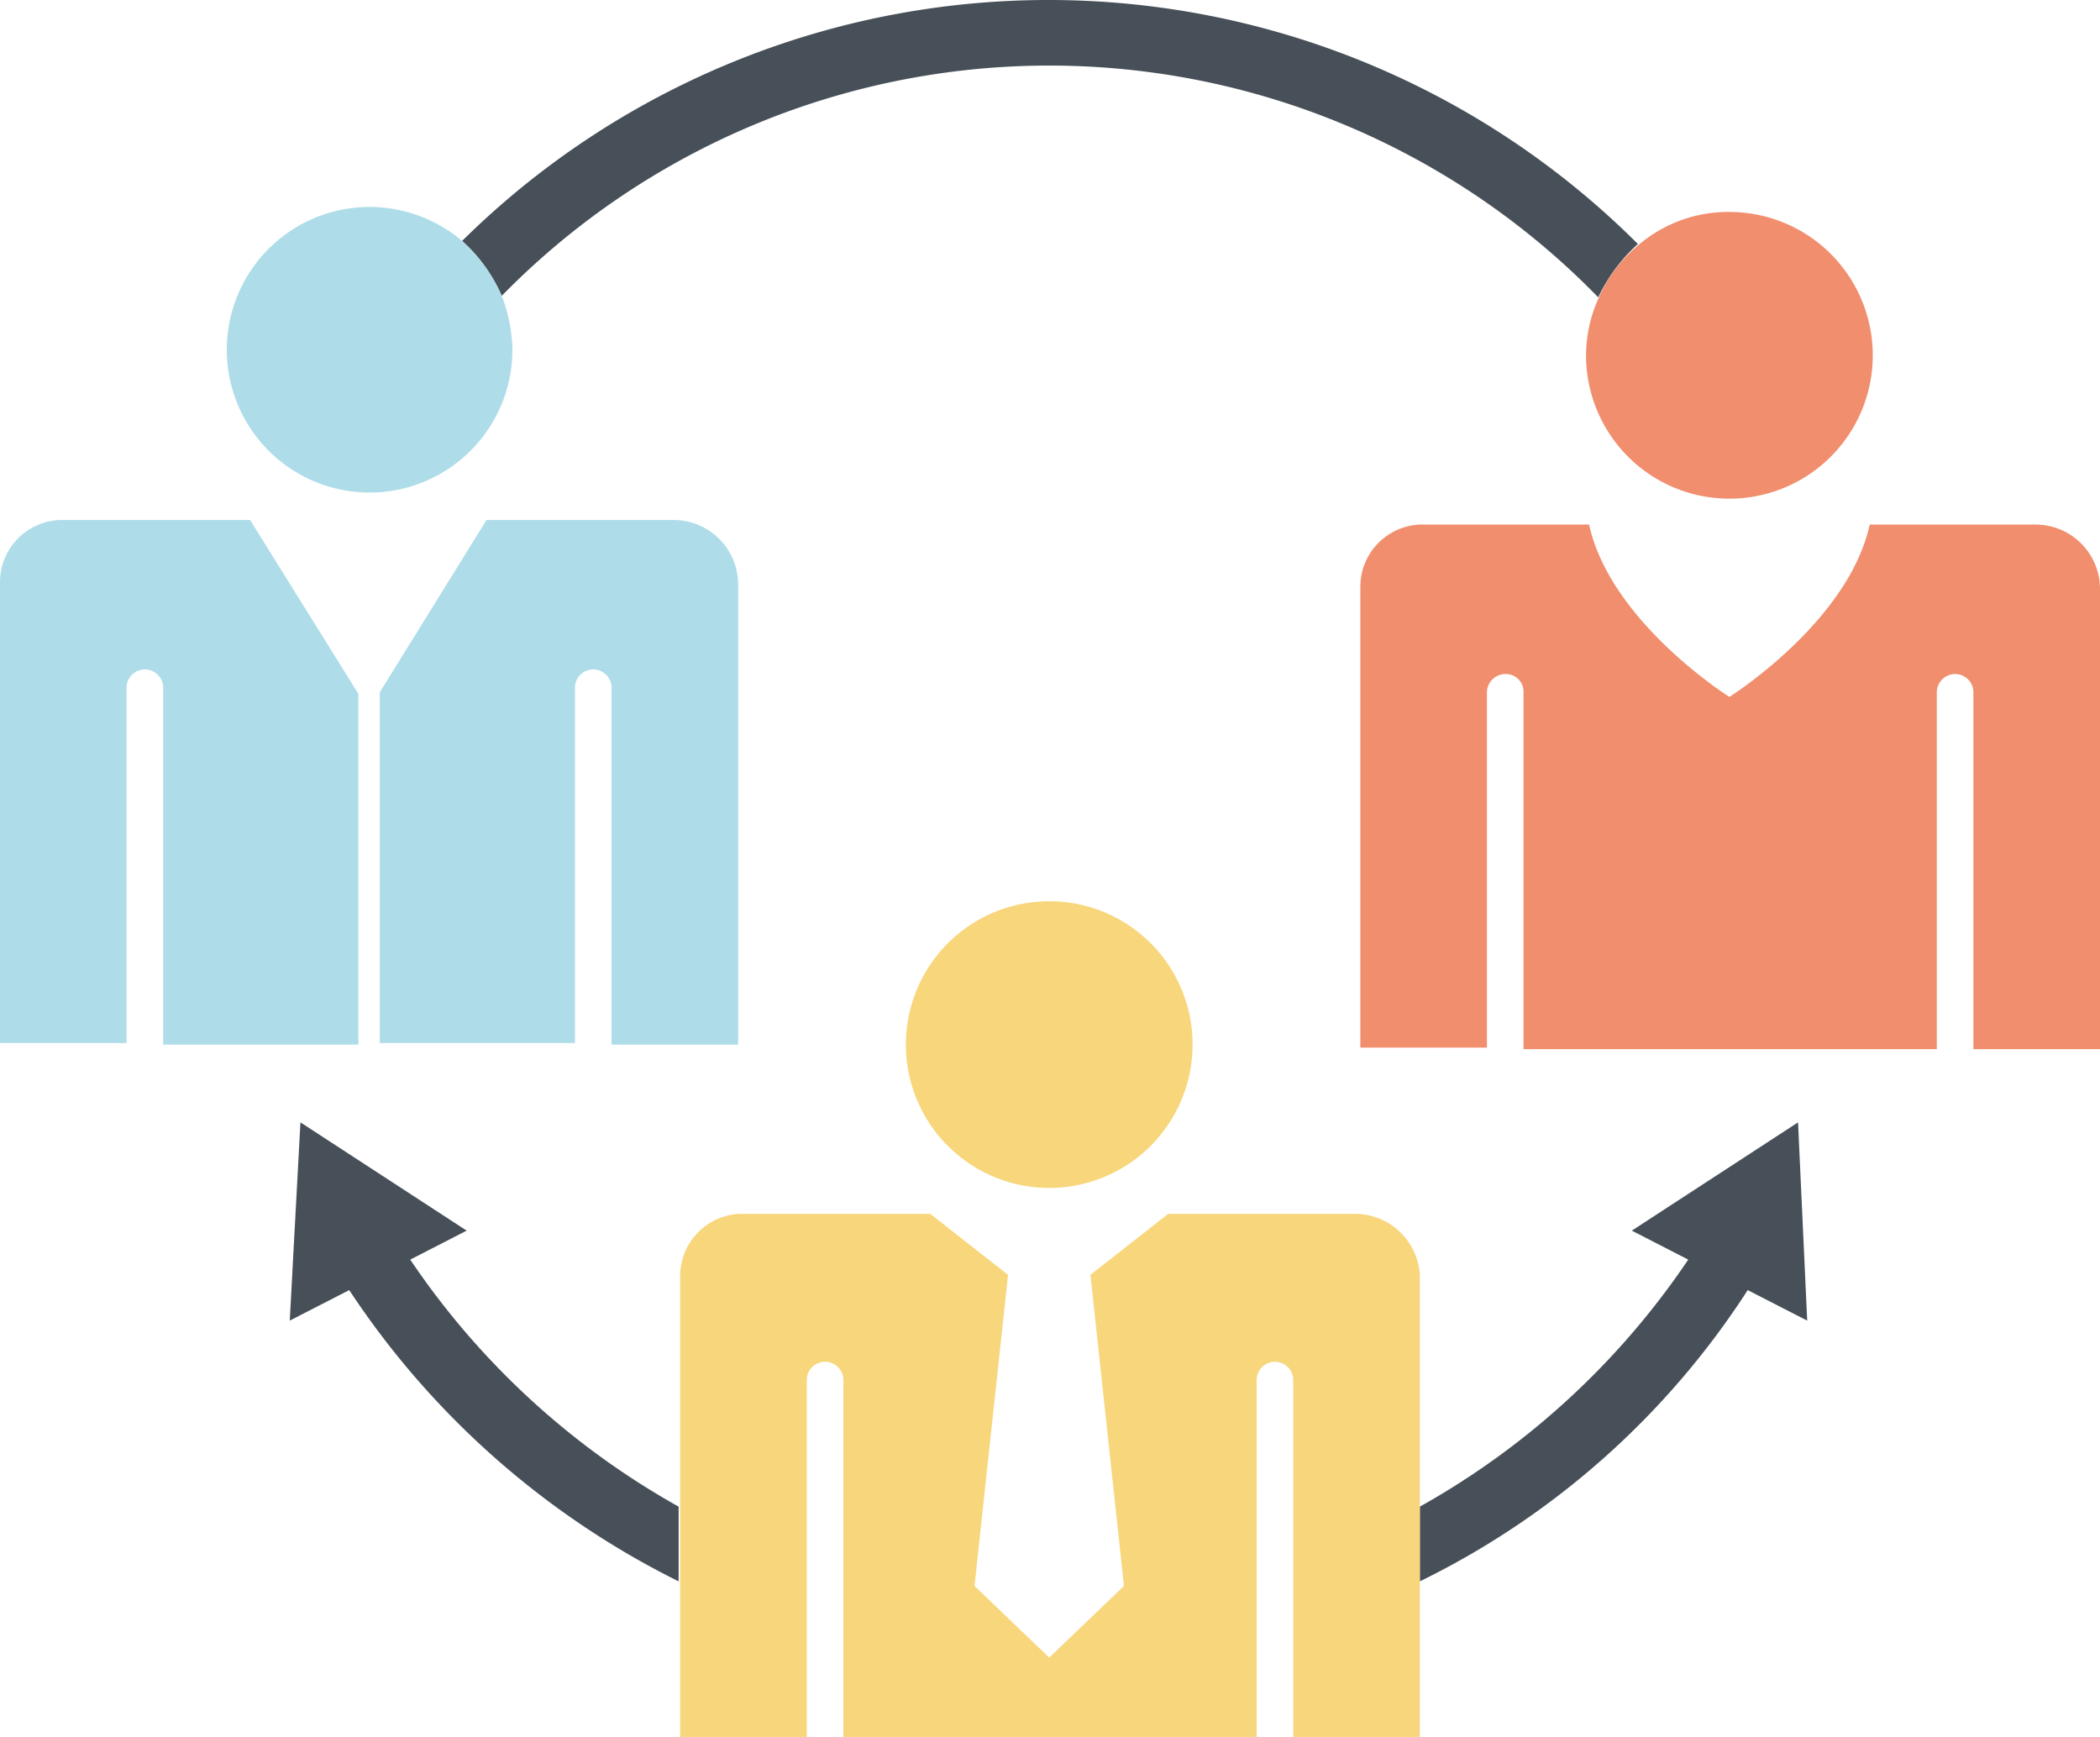
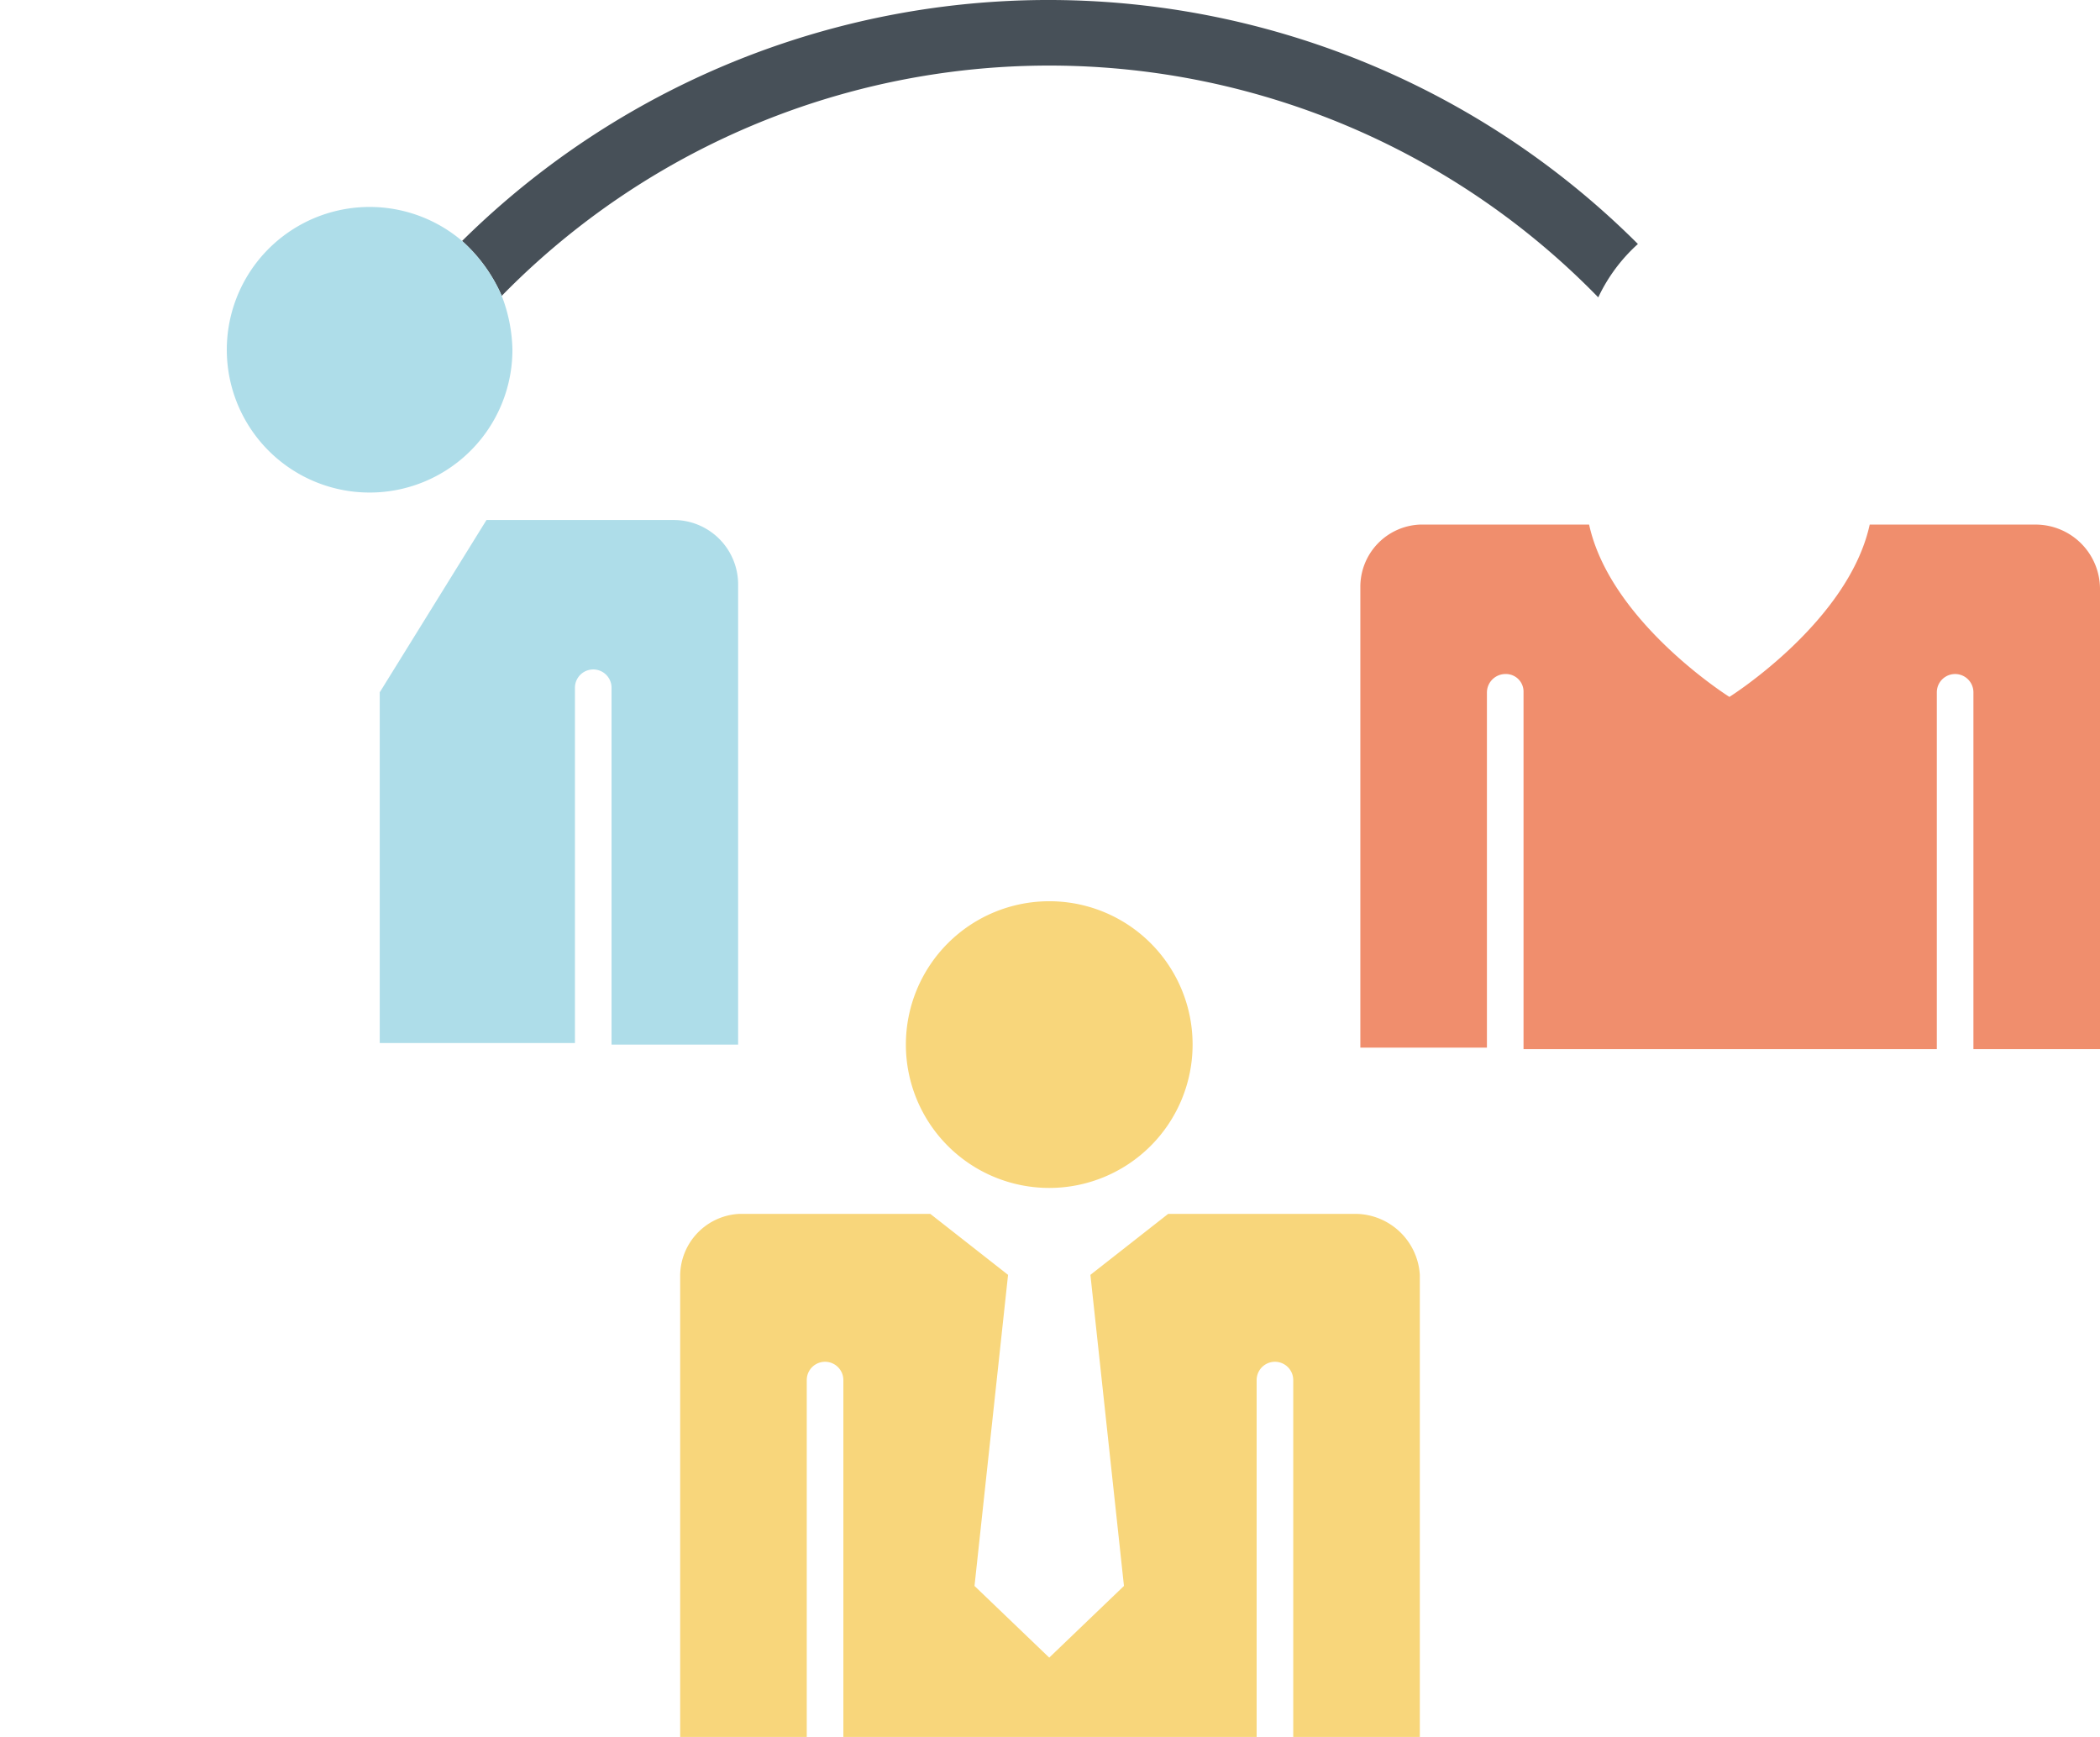
<svg xmlns="http://www.w3.org/2000/svg" width="137.7" height="113.9" viewBox="0 0 137.7 113.9">
  <defs>
    <style>
            .cls-1{fill:#475058}.cls-2{fill:#f08e6d}.cls-3{fill:#aedde9}.cls-4{fill:#f8d67b}
        </style>
  </defs>
  <g id="people_more" transform="translate(-6.2 -18.5)">
    <path id="Path_2554" d="M113.6 34.5a54.683 54.683 0 0 0-77.1-.2 10.4 10.4 0 0 1 2.6 3.6 50.229 50.229 0 0 1 71.9.1 11.028 11.028 0 0 1 2.6-3.5z" class="cls-1" data-name="Path 2554" />
    <g id="Group_2118" data-name="Group 2118">
      <path id="Path_2555" d="M139.7 52.9h-10.9c-1.4 6.4-9.2 11.3-9.2 11.3s-7.8-4.9-9.2-11.3H99.3a4.08 4.08 0 0 0-3.9 4.1v30.2h8.3V63.9a1.216 1.216 0 0 1 1.2-1.2 1.155 1.155 0 0 1 1.2 1.2v23.4h27.1V63.9a1.2 1.2 0 1 1 2.4 0v23.4h8.3V57.1a4.225 4.225 0 0 0-4.2-4.2z" class="cls-2" data-name="Path 2555" />
      <g id="Group_2117" data-name="Group 2117">
-         <path id="Path_2556" d="M119.6 32.4a9.04 9.04 0 0 0-6 2.2 9.187 9.187 0 0 0-2.6 3.5 9.093 9.093 0 0 0-.8 3.7 9.4 9.4 0 1 0 9.4-9.4z" class="cls-2" data-name="Path 2556" />
-       </g>
+         </g>
    </g>
    <g id="Group_2121" data-name="Group 2121">
      <g id="Group_2119" data-name="Group 2119">
        <path id="Path_2557" d="M39.1 37.9a10.4 10.4 0 0 0-2.6-3.6 9.364 9.364 0 1 0 3.3 7.1 10.388 10.388 0 0 0-.7-3.5z" class="cls-3" data-name="Path 2557" />
      </g>
      <g id="Group_2120" data-name="Group 2120">
-         <path id="Path_2558" d="M22.6 52.6H10.1a4.08 4.08 0 0 0-3.9 4.1v30.2h8.3V63.6a1.2 1.2 0 1 1 2.4 0V87h12.8V64z" class="cls-3" data-name="Path 2558" />
        <path id="Path_2559" d="M50.4 52.6H38.1l-7 11.3v23h12.8V63.6a1.2 1.2 0 0 1 2.4 0V87h8.3V56.8a4.225 4.225 0 0 0-4.2-4.2z" class="cls-3" data-name="Path 2559" />
      </g>
    </g>
-     <path id="Path_2560" d="M33.1 101.1l3.7-1.9-10.9-7.1-.7 13 3.9-2a55.305 55.305 0 0 0 21.6 19.1v-4.9a51.522 51.522 0 0 1-17.6-16.2z" class="cls-1" data-name="Path 2560" />
-     <path id="Path_2561" d="M124.1 92.1l-10.9 7.1 3.7 1.9a51.522 51.522 0 0 1-17.6 16.2v4.9a53.593 53.593 0 0 0 21.5-19.1l3.9 2z" class="cls-1" data-name="Path 2561" />
    <g id="Group_2123" data-name="Group 2123">
      <g id="Group_2122" data-name="Group 2122">
-         <path id="Path_2562" d="M84.4 87a9.4 9.4 0 1 1-9.4-9.4 9.389 9.389 0 0 1 9.4 9.4z" class="cls-4" data-name="Path 2562" />
+         <path id="Path_2562" d="M84.4 87a9.4 9.4 0 1 1-9.4-9.4 9.389 9.389 0 0 1 9.4 9.4" class="cls-4" data-name="Path 2562" />
      </g>
      <path id="Path_2563" d="M95.1 98.1H82.8l-5.1 4 2.2 20.4-4.9 4.7-4.9-4.7 2.2-20.4-5.1-4H54.7a4.08 4.08 0 0 0-3.9 4.1v30.2h8.3V109a1.2 1.2 0 0 1 2.4 0v23.4h27.1V109a1.2 1.2 0 1 1 2.4 0v23.4h8.3v-30.3a4.26 4.26 0 0 0-4.2-4z" class="cls-4" data-name="Path 2563" />
    </g>
  </g>
</svg>